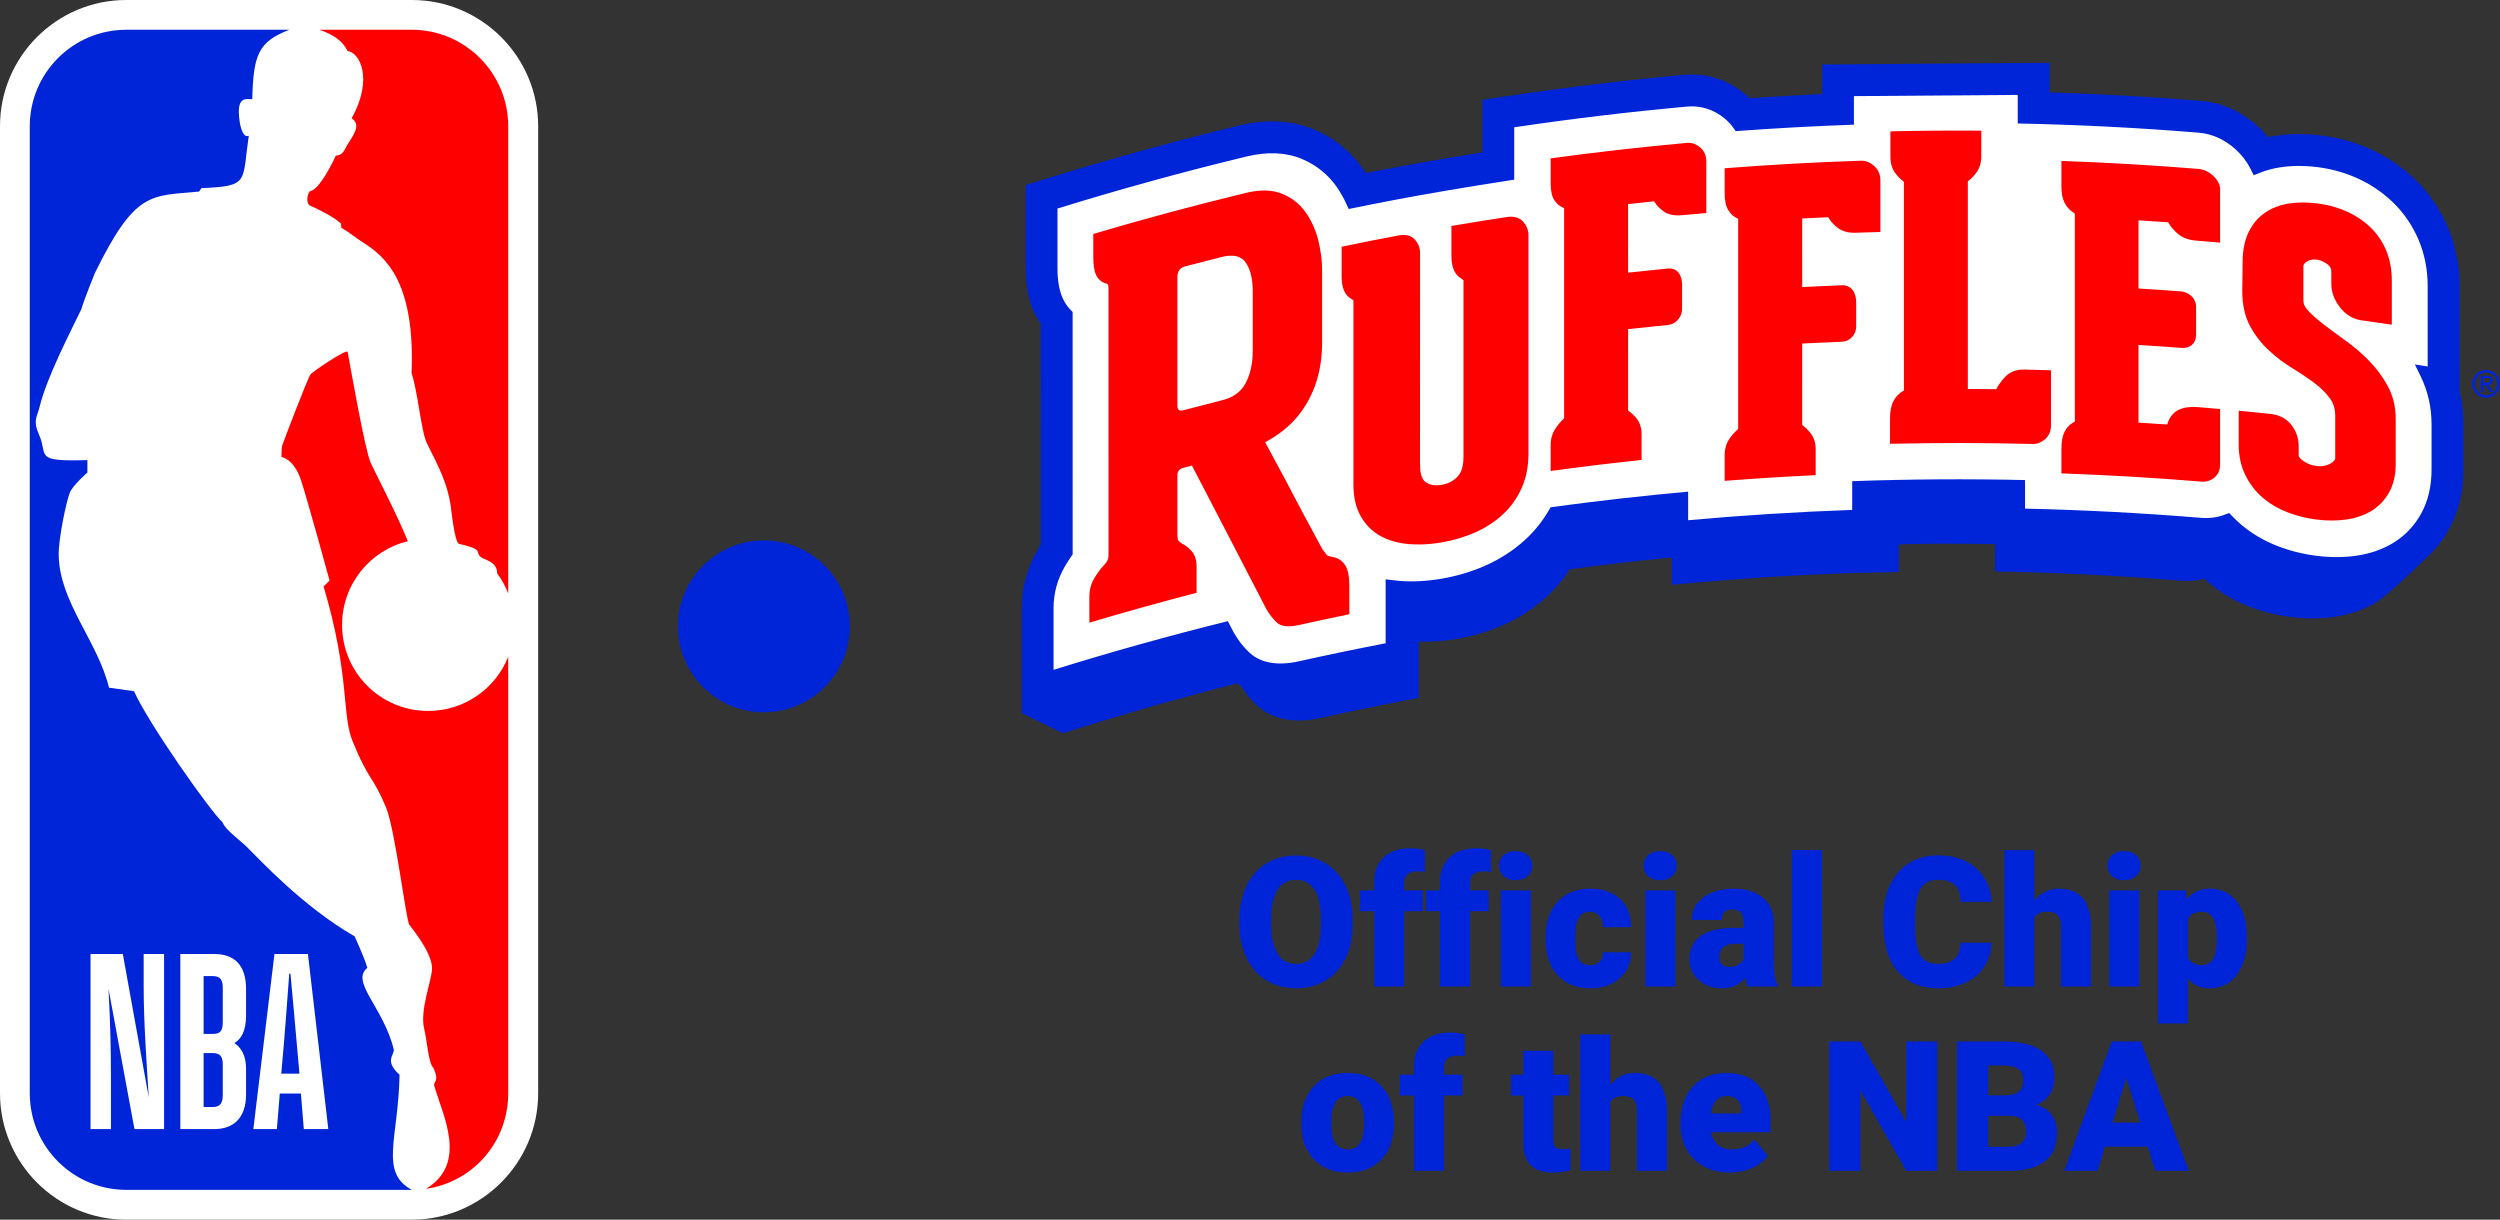
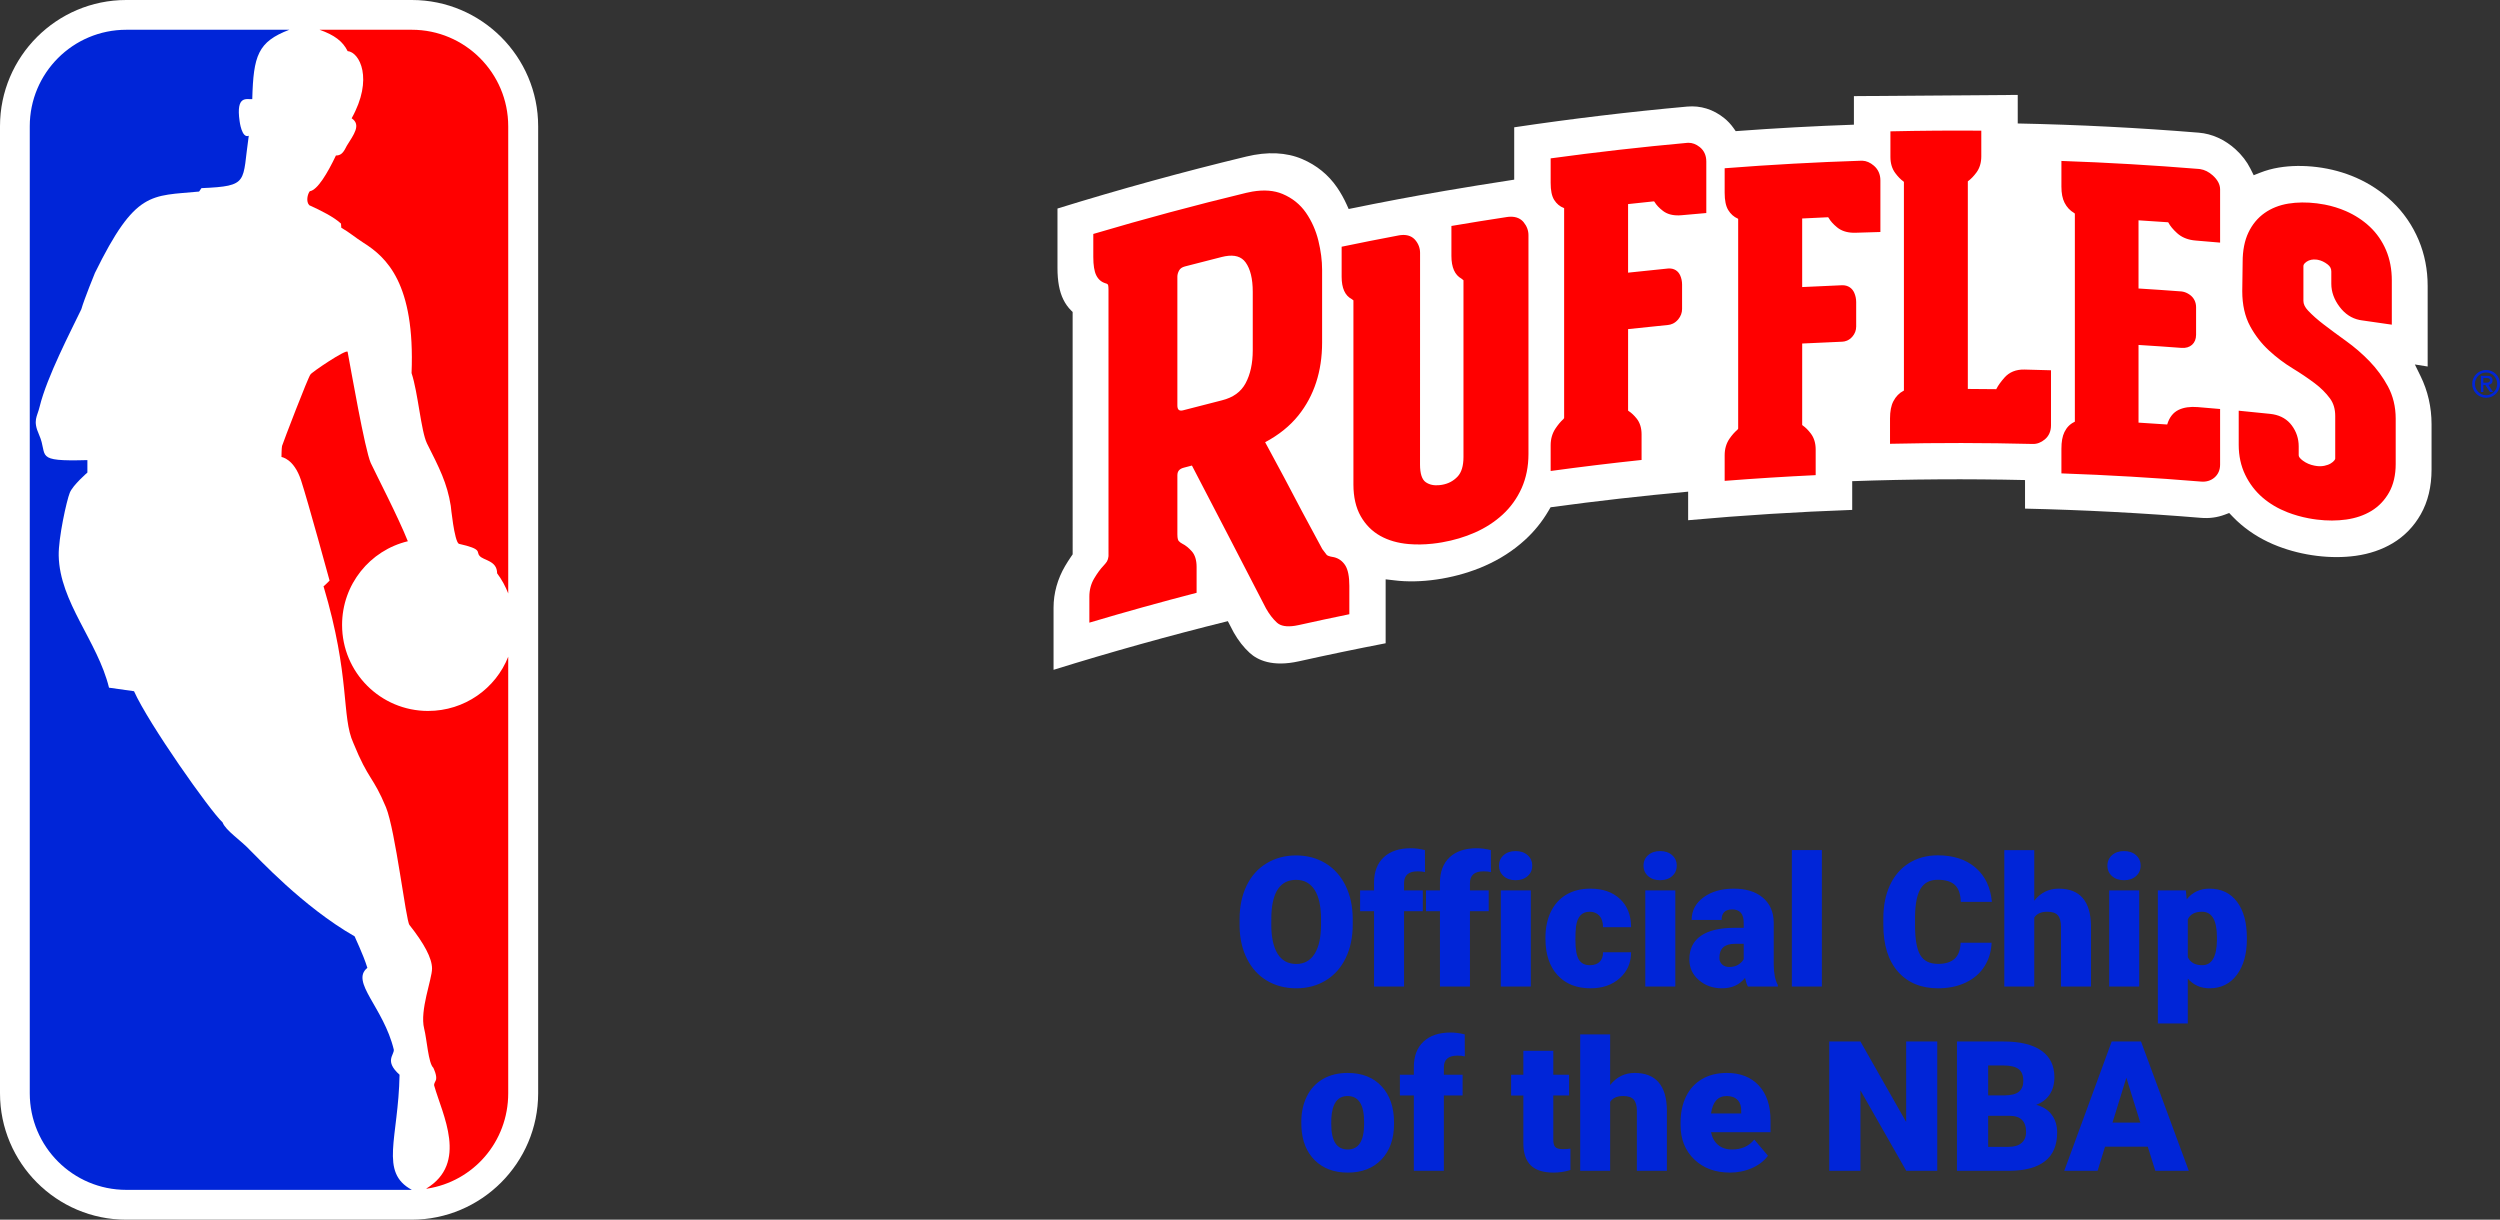
<svg xmlns="http://www.w3.org/2000/svg" id="Layer_2" data-name="Layer 2" width="1991" height="971.362" viewBox="0 0 1991 971.362">
  <rect x="0" y="0" width="1991" height="971.362" fill="#333333" stroke="none" />
  <g id="Layer_2-2" data-name="Layer 2">
    <g>
      <g>
-         <circle cx="608.372" cy="498.821" r="68.444" fill="#0025d8" stroke-width="0" />
        <path d="M1077.313,736.291c0,10.045-1.86,18.937-5.588,26.67-3.728,7.733-9.017,13.689-15.883,17.861-6.858,4.172-14.675,6.261-23.449,6.261-8.767,0-16.549-2.02-23.338-6.046-6.789-4.033-12.085-9.802-15.883-17.299-3.797-7.497-5.789-16.105-5.977-25.816v-5.803c0-10.086,1.853-18.992,5.553-26.698,3.7-7.712,9.003-13.668,15.917-17.861,6.907-4.2,14.772-6.296,23.588-6.296,8.726,0,16.507,2.076,23.345,6.22,6.838,4.151,12.155,10.059,15.952,17.722,3.79,7.664,5.713,16.445,5.762,26.351v4.734ZM1052.059,731.981c0-10.232-1.708-18.007-5.123-23.31-3.422-5.303-8.316-7.955-14.682-7.955-12.446,0-19.027,9.337-19.735,28.01l-.069,7.566c0,10.093,1.673,17.854,5.019,23.276,3.353,5.421,8.323,8.136,14.925,8.136,6.275,0,11.107-2.666,14.501-7.997,3.401-5.324,5.116-12.988,5.165-22.984v-4.741ZM1094.292,785.668v-59.983h-11.107v-16.556h11.107v-6.081c0-8.726,2.568-15.487,7.712-20.298,5.137-4.811,12.356-7.219,21.644-7.219,3.394,0,7.122.5,11.176,1.486l.069,17.542c-1.465-.423-3.415-.632-5.873-.632-7.212,0-10.822,3.11-10.822,9.337v5.866h14.925v16.556h-14.925v59.983h-23.907ZM1146.772,785.668v-59.983h-11.107v-16.556h11.107v-6.081c0-8.726,2.568-15.487,7.712-20.298,5.137-4.811,12.356-7.219,21.644-7.219,3.394,0,7.122.5,11.176,1.486l.069,17.542c-1.465-.423-3.415-.632-5.873-.632-7.212,0-10.822,3.11-10.822,9.337v5.866h14.925v16.556h-14.925v59.983h-23.907ZM1193.809,689.393c0-3.394,1.229-6.171,3.679-8.344,2.45-2.166,5.637-3.256,9.552-3.256s7.094,1.09,9.552,3.256c2.45,2.173,3.679,4.949,3.679,8.344,0,3.401-1.229,6.185-3.679,8.351-2.457,2.166-5.637,3.256-9.552,3.256s-7.101-1.09-9.552-3.256-3.679-4.949-3.679-8.351ZM1219.132,785.668h-23.907v-76.539h23.907v76.539ZM1266.176,768.688c3.346,0,5.942-.902,7.782-2.721,1.84-1.812,2.735-4.352,2.686-7.601h22.352c0,8.393-3.006,15.279-9.017,20.652-6.012,5.38-13.758,8.066-23.241,8.066-11.128,0-19.902-3.492-26.309-10.468-6.414-6.983-9.621-16.646-9.621-29.002v-.993c0-7.733,1.423-14.557,4.276-20.478,2.853-5.914,6.969-10.468,12.349-13.647,5.373-3.186,11.738-4.776,19.097-4.776,9.947,0,17.847,2.756,23.692,8.275,5.852,5.519,8.774,12.995,8.774,22.422h-22.352c0-3.964-.965-7.004-2.902-9.121-1.93-2.124-4.526-3.186-7.782-3.186-6.178,0-9.781,3.936-10.822,11.815-.326,2.499-.493,5.942-.493,10.329,0,7.684.916,13.009,2.756,15.98,1.84,2.971,4.762,4.457,8.774,4.457ZM1308.895,689.393c0-3.394,1.229-6.171,3.679-8.344,2.45-2.166,5.637-3.256,9.552-3.256s7.094,1.09,9.552,3.256c2.45,2.173,3.679,4.949,3.679,8.344,0,3.401-1.229,6.185-3.679,8.351-2.457,2.166-5.637,3.256-9.552,3.256s-7.101-1.09-9.552-3.256c-2.45-2.166-3.679-4.949-3.679-8.351ZM1334.218,785.668h-23.907v-76.539h23.907v76.539ZM1392.015,785.668c-.854-1.555-1.604-3.846-2.263-6.858-4.387,5.512-10.517,8.275-18.396,8.275-7.212,0-13.342-2.18-18.389-6.546-5.047-4.359-7.566-9.843-7.566-16.445,0-8.295,3.061-14.571,9.191-18.812,6.13-4.248,15.043-6.372,26.739-6.372h7.358v-4.047c0-7.06-3.04-10.593-9.128-10.593-5.657,0-8.49,2.798-8.49,8.386h-23.838c0-7.393,3.152-13.397,9.448-18.014,6.296-4.616,14.321-6.921,24.088-6.921,9.76,0,17.465,2.381,23.13,7.143,5.657,4.762,8.559,11.294,8.698,19.589v33.882c.097,7.032,1.18,12.405,3.256,16.133v1.201h-23.838ZM1377.09,770.104c2.971,0,5.435-.632,7.386-1.909,1.958-1.27,3.367-2.707,4.214-4.318v-12.231h-6.935c-8.302,0-12.446,3.721-12.446,11.176,0,2.166.729,3.922,2.194,5.269,1.458,1.34,3.325,2.013,5.588,2.013ZM1450.936,785.668h-23.907v-108.651h23.907v108.651ZM1586.119,750.793c-.333,7.171-2.263,13.502-5.803,18.992-3.533,5.498-8.497,9.753-14.89,12.773-6.393,3.013-13.689,4.526-21.894,4.526-13.529,0-24.192-4.408-31.973-13.231-7.775-8.816-11.669-21.262-11.669-37.346v-5.095c0-10.086,1.756-18.916,5.269-26.49,3.513-7.566,8.573-13.411,15.175-17.542,6.602-4.123,14.244-6.192,22.921-6.192,12.495,0,22.54,3.29,30.127,9.871,7.594,6.581,11.912,15.647,12.946,27.198h-24.754c-.187-6.268-1.77-10.774-4.741-13.509-2.971-2.735-7.497-4.103-13.578-4.103-6.178,0-10.711,2.312-13.585,6.928-2.874,4.623-4.387,12.002-4.526,22.144v7.282c0,10.989,1.381,18.84,4.137,23.56,2.756,4.713,7.511,7.074,14.251,7.074,5.706,0,10.072-1.347,13.085-4.033,3.02-2.686,4.623-6.956,4.811-12.807h24.692ZM1620.071,717.341c5.088-6.414,11.6-9.621,19.52-9.621,8.441,0,14.807,2.499,19.097,7.497,4.29,4.998,6.484,12.377,6.581,22.137v48.314h-23.907v-47.745c0-4.054-.826-7.039-2.478-8.948-1.652-1.909-4.457-2.867-8.42-2.867-4.901,0-8.365,1.555-10.392,4.672v54.888h-23.838v-108.651h23.838v40.324ZM1678.346,689.393c0-3.394,1.229-6.171,3.679-8.344,2.45-2.166,5.637-3.256,9.552-3.256s7.094,1.09,9.552,3.256c2.45,2.173,3.679,4.949,3.679,8.344,0,3.401-1.229,6.185-3.679,8.351-2.457,2.166-5.637,3.256-9.552,3.256s-7.101-1.09-9.552-3.256-3.679-4.949-3.679-8.351ZM1703.67,785.668h-23.907v-76.539h23.907v76.539ZM1789.407,747.967c0,11.884-2.679,21.373-8.032,28.468-5.352,7.101-12.578,10.649-21.679,10.649-7.025,0-12.8-2.568-17.333-7.712v35.722h-23.838v-105.965h22.283l.708,7.074c4.575-5.657,10.586-8.483,18.041-8.483,9.427,0,16.764,3.478,21.998,10.433,5.234,6.956,7.851,16.514,7.851,28.683v1.131ZM1765.569,746.482c0-13.585-3.964-20.374-11.884-20.374-5.657,0-9.434,2.027-11.322,6.081v30.134c2.076,4.248,5.9,6.366,11.461,6.366,7.594,0,11.509-6.553,11.745-19.659v-2.548ZM1036.364,893.458c0-7.636,1.486-14.439,4.457-20.402,2.971-5.97,7.24-10.551,12.8-13.758,5.567-3.207,12.099-4.811,19.596-4.811,11.461,0,20.485,3.547,27.093,10.642,6.602,7.101,9.899,16.757,9.899,28.968v.847c0,11.933-3.311,21.401-9.941,28.405-6.622,6.997-15.591,10.503-26.913,10.503-10.892,0-19.638-3.27-26.24-9.802-6.602-6.525-10.163-15.383-10.683-26.559l-.069-4.033ZM1060.202,894.944c0,7.074,1.104,12.266,3.325,15.563,2.214,3.304,5.491,4.949,9.829,4.949,8.49,0,12.828-6.525,13.016-19.589v-2.409c0-13.724-4.387-20.582-13.155-20.582-7.969,0-12.287,5.921-12.946,17.757l-.069,4.311ZM1125.981,932.436v-59.983h-11.107v-16.556h11.107v-6.081c0-8.726,2.568-15.487,7.712-20.298,5.137-4.811,12.356-7.219,21.644-7.219,3.394,0,7.122.5,11.176,1.486l.069,17.542c-1.465-.423-3.415-.632-5.873-.632-7.212,0-10.822,3.11-10.822,9.337v5.866h14.925v16.556h-14.925v59.983h-23.907ZM1237.042,836.87v19.027h12.585v16.556h-12.585v35.014c0,2.874.514,4.88,1.555,6.012,1.034,1.131,3.089,1.701,6.15,1.701,2.36,0,4.339-.146,5.942-.423v17.042c-4.29,1.368-8.767,2.055-13.439,2.055-8.205,0-14.265-1.937-18.18-5.803-3.915-3.867-5.873-9.732-5.873-17.611v-37.985h-9.76v-16.556h9.76v-19.027h23.845ZM1282.315,864.109c5.088-6.414,11.6-9.621,19.52-9.621,8.441,0,14.807,2.499,19.097,7.497,4.29,4.998,6.484,12.377,6.581,22.137v48.314h-23.907v-47.745c0-4.054-.826-7.039-2.478-8.948-1.652-1.909-4.457-2.867-8.42-2.867-4.901,0-8.365,1.555-10.392,4.672v54.888h-23.838v-108.651h23.838v40.324ZM1377.798,933.852c-11.738,0-21.242-3.506-28.503-10.503-7.261-7.004-10.892-16.119-10.892-27.343v-1.978c0-7.83,1.444-14.737,4.346-20.728,2.902-5.984,7.136-10.621,12.696-13.897,5.567-3.276,12.169-4.915,19.812-4.915,10.746,0,19.235,3.332,25.462,10.01,6.227,6.671,9.337,15.973,9.337,27.899v9.267h-47.391c.847,4.297,2.707,7.664,5.588,10.121,2.874,2.45,6.602,3.672,11.176,3.672,7.546,0,13.439-2.638,17.681-7.92l10.892,12.877c-2.964,4.103-7.178,7.365-12.62,9.795-5.449,2.43-11.308,3.644-17.583,3.644ZM1375.112,872.876c-6.976,0-11.128,4.623-12.446,13.863h24.046v-1.84c.097-3.818-.868-6.775-2.895-8.871-2.034-2.103-4.929-3.152-8.705-3.152ZM1542.83,932.436h-24.685l-36.499-64.086v64.086h-24.83v-102.994h24.83l36.423,64.093v-64.093h24.761v102.994ZM1558.533,932.436v-102.994h36.992c13.252,0,23.331,2.43,30.238,7.289,6.914,4.859,10.364,11.905,10.364,21.151,0,5.331-1.222,9.878-3.679,13.647-2.45,3.776-6.06,6.56-10.822,8.351,5.38,1.416,9.503,4.054,12.384,7.92,2.874,3.867,4.311,8.587,4.311,14.147,0,10.093-3.193,17.674-9.586,22.741-6.386,5.074-15.855,7.65-28.398,7.747h-41.803ZM1583.363,872.383h12.939c5.421-.049,9.295-1.041,11.6-2.985,2.312-1.937,3.471-4.797,3.471-8.58,0-4.352-1.25-7.483-3.749-9.399-2.499-1.916-6.532-2.874-12.099-2.874h-12.162v23.838ZM1583.363,888.648v24.692h16.264c4.484,0,7.927-1.027,10.329-3.082,2.402-2.048,3.61-4.936,3.61-8.663,0-8.58-4.269-12.898-12.807-12.946h-17.396ZM1710.472,913.194h-34.021l-5.942,19.242h-26.531l37.777-102.994h23.345l38.054,102.994h-26.67l-6.012-19.242ZM1682.393,894.028h22.137l-11.107-35.722-11.03,35.722Z" fill="#0025d8" stroke-width="0" />
        <g>
          <g>
-             <path d="M1958.748,311.238l.002-19.346c.002-21.4.002-42.8,0-64.201.008-16.269-3.051-31.825-9.093-46.221-6.364-15.119-15.529-28.4-27.252-39.499-10.454-9.852-22.43-17.781-35.637-23.606-12.05-5.304-24.975-8.831-38.434-10.49-5.881-.721-11.726-1.085-17.39-1.085-6.922,0-13.716.543-20.195,1.615-1.559.257-3.109.55-4.651.879-2.618-3.244-5.522-6.313-8.701-9.193-12.801-11.578-28.075-18.389-44.186-19.71-39.998-3.271-80.564-5.544-120.921-6.781v-23.571l-25.556.189-130.466.964-25.181.186v23.555c-19.211.866-38.477,1.964-57.61,3.284-1.432-1.389-2.929-2.714-4.489-3.972-12.145-9.753-26.506-14.89-41.574-14.89-1.988,0-4.007.092-6.004.272-46.288,4.196-93.131,9.807-139.233,16.676l-21.633,3.224.003,21.872c.001,6.659.001,13.318.002,19.977-33.954,5.423-58.578,9.897-71.331,12.299-7.095,1.337-14.293,2.726-21.535,4.158-.621-.97-1.256-1.931-1.905-2.88-9.718-14.156-22.752-24.776-38.77-31.607-10.364-4.417-21.736-6.655-33.806-6.655-8.524-0-17.496,1.128-26.665,3.354-50.757,12.26-101.86,26.327-151.862,41.802l-17.868,5.53v65.977c-.006,14.649,2.4,26.616,7.354,36.573,1.375,2.785,2.952,5.433,4.721,7.927.005,39.765.006,79.53.008,119.294l.003,56.651c-.854,1.348-1.678,2.697-2.465,4.035-8.341,14.169-12.75,30.105-12.75,46.085v83.994l.008-.003,32.747,16.036,19.193-5.966c39.472-12.273,79.662-23.612,119.653-33.77.862.559,1.772,1.107,2.717,1.646,3.833,6.129,8.234,11.494,13.124,15.964,8.538,7.822,24.29,15.9,50.844,9.96,21.794-4.862,43.952-9.469,65.857-13.696l11.995-2.314v-44.824c9.864.37,20.194-.366,30.788-2.205,12.739-2.219,24.904-5.852,36.156-10.795,12.976-5.701,24.641-13.235,34.659-22.384,7.18-6.546,13.428-13.972,18.674-22.222,26.945-3.597,54.199-6.744,81.296-9.388v21.768l16.13-1.458c41.31-3.734,83.221-6.37,124.569-7.836l40.088-.85v-21.908c8.281-.647,42.635-.868,76.663-.323v21.78l14.464.327c44.538,1.009,89.532,3.369,133.74,7.02,6.359.523,12.586.014,18.582-1.506,1.087,1.016,2.199,2.009,3.329,2.974,9.541,8.136,20.583,14.635,32.808,19.315,10.507,4.029,21.67,6.787,33.172,8.196,11.556,1.418,22.813,1.394,33.465-.078,12.5-1.736,23.874-5.629,33.806-11.572,9.054-5.418,31.535-27.167,39.796-35.282,7.092-6.345,13.109-13.836,17.964-22.411,7.889-13.917,11.891-30.122,11.889-48.152-.002-12.038-.002-24.078,0-36.116-.004-9.113-1.044-17.997-3.104-26.592Z" fill="#0025d8" stroke-width="0" />
            <path d="M1476.455,76.549v22.747c-31.37,1.094-62.756,2.807-94.139,5.145-.577-.815-1.151-1.634-1.728-2.446-2.117-3-4.652-5.695-7.527-8.014-8.592-6.899-18.747-10.061-29.364-9.099-45.968,4.167-91.915,9.668-137.782,16.503.002,13.898.002,27.794,0,41.69-41.898,6.417-73.428,12.021-92.001,15.52-13.293,2.504-26.571,5.124-39.843,7.852-.492-1.096-.985-2.189-1.469-3.286-2.188-4.904-4.814-9.58-7.769-13.902-6.898-10.048-16.259-17.674-27.779-22.588-12.594-5.367-27.569-6.101-44.534-1.984-50.348,12.162-100.489,25.954-150.345,41.384v47.273c-.004,10.651,1.533,18.929,4.713,25.303,1.618,3.288,3.704,6.184,6.147,8.615.404.4.81.801,1.214,1.201.009,64.338.009,128.675.013,193.012-.479.69-.955,1.381-1.428,2.074-1.553,2.273-3.095,4.681-4.544,7.143-6.052,10.28-9.244,21.768-9.244,33.217v49.539c46.04-14.315,92.323-27.237,138.797-38.761,1.555,2.989,3.11,5.976,4.665,8.967,3.65,6.434,7.922,11.907,12.736,16.308,6.24,5.716,18.071,11.426,39.213,6.7,22.984-5.127,46.011-9.915,69.067-14.363v-50.913c2.631.296,5.27.598,7.905.904.907.111,1.831.213,2.745.293,10.814.908,22.321.308,34.211-1.756,11.965-2.084,23.438-5.481,34.124-10.178,11.946-5.247,22.68-12.154,31.932-20.604,7.393-6.74,13.695-14.519,18.725-23.127.57-.975,1.14-1.951,1.713-2.925,36.485-4.987,73.015-9.129,109.556-12.433v22.745c43.554-3.936,87.12-6.675,130.659-8.218v-22.878c45.934-1.627,91.833-1.923,137.639-.889v22.747c46.88,1.06,93.664,3.514,140.287,7.364,6.503.533,12.822-.315,18.757-2.543,1.181-.444,2.365-.887,3.544-1.327.952.985,1.898,1.972,2.842,2.957,2.06,2.153,4.224,4.19,6.436,6.079,8.611,7.343,18.589,13.209,29.705,17.464,9.797,3.756,20.198,6.319,30.928,7.635,10.715,1.315,21.112,1.298,30.874-.051,10.943-1.52,20.844-4.879,29.433-10.018,9.324-5.579,16.84-13.295,22.349-23.026,5.7-10.055,8.598-22.041,8.596-35.649-.002-12.041-.002-24.083,0-36.125-.006-13.545-2.948-26.452-8.766-38.331-1.51-3.079-3.021-6.156-4.523-9.232,3.397.533,6.792,1.076,10.188,1.627.002-21.398.002-42.797,0-64.195.006-12.905-2.399-25.168-7.116-36.406-4.965-11.797-12.127-22.209-21.302-30.895-8.246-7.771-17.801-14.127-28.433-18.817-9.753-4.294-20.293-7.166-31.299-8.522-10.721-1.314-20.937-1.176-30.34.38-5.207.857-10.252,2.246-15.025,4.131-1.672.655-3.348,1.319-5.024,1.978-.873-1.745-1.745-3.49-2.613-5.233-2.825-5.642-6.816-10.845-11.864-15.418-8.592-7.771-18.699-12.362-29.226-13.225-47.927-3.919-96.021-6.364-144.218-7.333v-22.747l-130.467.964Z" fill="#fff" stroke-width="0" />
            <path d="M1062.428,443.765c-4.268-.637-5.521-1.467-5.877-1.913-.784-.92-1.976-2.49-3.468-4.562-11.475-21.144-21.708-40.312-30.41-57.041-3.792-7.066-7.594-14.124-11.397-21.172-1.287-2.403-2.527-4.668-3.723-6.887,10.827-5.767,19.682-12.857,26.479-21.331,12.526-15.642,18.889-35.115,18.893-57.987v-58.028c.002-7.288-1.004-15.098-2.974-23.195-1.994-8.113-5.315-15.597-9.87-22.206-4.606-6.668-10.883-11.714-18.688-14.989-6.685-2.804-14.723-3.444-23.967-1.888-1.604.269-3.225.606-4.905,1.012-40.759,9.842-81.375,20.757-121.819,32.742v18.383c.007,6.505.784,11.371,2.333,14.504,1.577,3.218,4,5.354,7.257,6.375,1,.222,1.661.553,2.002,1.019.151.214.505,1.024.507,4.018.006,70.768.006,141.536.013,212.305-.333,2.454-.903,3.708-1.313,4.339-.691,1.024-1.607,2.153-2.724,3.331-2.473,2.587-4.952,5.998-7.41,10.134-2.516,4.246-3.812,9.142-3.803,14.504v20.649c28.383-8.451,56.857-16.377,85.407-23.777v-20.649c-.002-5.351-1.29-9.536-3.821-12.38-2.475-2.768-4.98-4.783-7.447-5.998-1.104-.546-2.093-1.266-2.924-2.167-.499-.541-1.134-1.921-1.117-5.355v-47.003c-.006-3.277,1.601-5.169,5.153-6.103,2.145-.566,4.292-1.129,6.438-1.69,19.634,37.686,39.301,75.617,59.002,113.804,2.575,4.546,5.473,8.348,8.706,11.306,2.914,2.698,7.712,3.519,14.289,2.513,1.004-.153,2.102-.359,3.205-.609,13.373-2.985,26.759-5.851,40.159-8.604-.002-7.525-.002-15.049,0-22.575-.002-7.461-1.095-12.949-3.246-16.327-2.184-3.396-5.168-5.576-8.941-6.501ZM997.693,279.065c-.002,10.298-1.92,19.103-5.698,26.149-3.729,6.935-9.911,11.377-18.885,13.616-10.254,2.566-20.505,5.203-30.746,7.902-.209.053-.421.105-.622.143-2.806.545-4.097-.731-4.08-4.087v-102.457c0-1.61.445-3.228,1.396-4.963.833-1.537,2.367-2.584,4.661-3.19,9.792-2.579,19.589-5.093,29.392-7.545.916-.227,1.775-.402,2.622-.565,7.57-1.354,12.917.278,16.263,4.892,3.784,5.221,5.702,13.104,5.698,23.409v46.696ZM1907.935,333.347v36.124c.004,8.864-1.788,16.531-5.317,22.787-3.51,6.193-8.23,11.124-14.097,14.671-5.741,3.482-12.462,5.76-19.956,6.827-7.315,1.034-15.146,1.062-23.33.048-2.261-.272-4.49-.629-6.7-1.045-5.797-1.098-11.36-2.686-16.673-4.734-7.55-2.925-14.267-6.871-19.926-11.757-5.792-4.991-10.449-11.084-13.864-18.153-3.427-7.083-5.164-15.109-5.164-23.837v-27.199c8.388.799,16.772,1.646,25.155,2.539.738.081,1.49.176,2.198.31,6.348,1.135,11.371,4.115,14.907,8.879,3.659,4.915,5.524,10.532,5.514,16.7v7.118c-.017,1.176,1.167,2.651,3.356,4.267,2.687,1.974,5.732,3.283,9.244,3.953.635.122,1.288.219,1.953.306,2.064.26,4.082.174,5.978-.217,1.938-.401,3.613-1.027,5.004-1.867,1.285-.779,2.295-1.643,2.961-2.553.436-.598.587-1.045.587-1.26v-33.926c.009-5.586-1.365-10.173-4.17-14.01-3.227-4.386-7.348-8.503-12.306-12.211-5.356-4-11.153-7.922-17.293-11.655-6.717-4.082-13.062-8.862-18.9-14.246-6.056-5.556-11.149-12.126-15.131-19.499-4.132-7.646-6.24-17.009-6.237-27.833.104-7.765.208-15.53.311-23.294-.009-9.114,1.551-16.997,4.592-23.387,3.062-6.46,7.399-11.689,12.887-15.558,5.382-3.789,11.775-6.327,18.965-7.491,6.924-1.125,14.6-1.199,22.753-.198,2.123.264,4.209.59,6.268.996,5.907,1.153,11.505,2.905,16.74,5.175,7.199,3.142,13.608,7.33,19.01,12.393,5.585,5.233,9.952,11.553,13.021,18.785,3.015,7.147,4.566,15.223,4.559,23.962v35.306c-8.019-1.197-16.041-2.348-24.072-3.463-.596-.077-1.179-.196-1.748-.301-6.172-1.287-11.464-4.76-15.704-10.363-4.418-5.812-6.656-12.004-6.661-18.426v-9.737c.011-2.385-.9-4.119-2.969-5.717-2.484-1.904-5.02-3.111-7.667-3.623-.354-.071-.713-.136-1.095-.172-3.093-.37-5.663.157-7.873,1.609-2.615,1.726-2.603,3.136-2.613,3.604v27.642c.006,2.552,1.199,5.069,3.659,7.697,3.369,3.598,7.637,7.384,12.712,11.245,5.313,4.057,11.222,8.433,17.572,12.988,6.721,4.834,12.993,10.249,18.665,16.104,5.812,6.018,10.749,12.763,14.66,19.988,4.138,7.665,6.229,16.334,6.235,25.713ZM1358.901,128.485v41.173c-6.542.55-13.086,1.128-19.63,1.735-.765.076-1.516.119-2.252.133-5.127.122-9.369-1.062-12.613-3.557-3.058-2.346-5.274-4.68-6.734-7.16-.069-.112-.22-.283-.378-.441-.043.004-.095-.002-.158.003-.182-.003-.393.016-.631.046-6.637.678-13.271,1.384-19.902,2.115.002,18.202.002,36.407.004,54.612,10.528-1.165,21.06-2.258,31.595-3.282.315-.031.583-.051.886-.056,4.119-.115,7.362,1.86,9.004,5.507,1.009,2.244,1.51,4.713,1.519,7.311v19.476c-.002,2.951-1.048,5.778-3.02,8.176-2.769,3.367-5.935,4.306-8.073,4.521-10.637,1.033-21.267,2.136-31.897,3.311-.006,21.397-.006,42.796-.013,64.194-.004.304,0,.555.023.736.153.136.326.259.501.375,2.115,1.35,4.253,3.354,6.356,5.992,2.557,3.24,3.861,7.434,3.868,12.464v20.44c-24.148,2.558-48.29,5.489-72.41,8.785-.002-6.812-.002-13.626,0-20.44-.009-5.057,1.287-9.551,3.859-13.401,2.028-3.028,4.032-5.455,6.19-7.389.136-.184.399-.505.661-.856.018-.206.026-.479.028-.845v-165.989c.002-.308-.045-.398-.035-.411l-.015-.003s-.043-.034-.225-.123c-3.14-1.182-5.723-3.357-7.654-6.427-1.888-3.031-2.825-7.48-2.81-13.581-.002-6.5-.002-12.998,0-19.498,36.217-4.948,72.475-9.067,108.75-12.357.287-.02.564-.047.857-.049,3.132-.06,6.216,1.076,9.155,3.422,3.382,2.709,5.196,6.636,5.192,11.339ZM1497.547,143.588v41.172c-6.542.17-13.086.369-19.625.592-.765.026-1.512.031-2.246.001-5.132-.176-9.365-1.619-12.615-4.293-3.078-2.517-5.272-4.984-6.738-7.552-.082-.121-.208-.29-.374-.462-.049-.01-.105-.003-.164-.006-.181-.012-.358-.012-.63.008-6.633.291-13.268.609-19.904.955.004,18.205.004,36.407.004,54.612,10.535-.549,21.066-1.028,31.599-1.439.294-.008.592-.016.886-.004,4.116.132,7.356,2.283,9.004,6.031,1.006,2.301,1.516,4.802,1.521,7.398v19.477c.006,2.947-1.03,5.714-3.018,7.999-2.796,3.212-5.937,3.97-8.075,4.053-10.632.412-21.267.896-31.904,1.45-.006,21.397-.006,42.798-.013,64.192-.007.309.015.546.023.735.162.144.322.26.503.405,2.112,1.462,4.272,3.606,6.356,6.364,2.562,3.386,3.87,7.652,3.87,12.69v20.44c-24.157,1.152-48.324,2.671-72.483,4.558v-20.44c0-5.057,1.313-9.48,3.87-13.173,2.009-2.912,4.056-5.206,6.197-7.031.127-.176.399-.476.661-.818.037-.208.015-.476.03-.84v-165.988c-.015-.318-.037-.416-.037-.416l-.009-.003s-.039-.045-.229-.137c-3.131-1.359-5.745-3.681-7.667-6.875-1.888-3.142-2.816-7.632-2.816-13.742v-19.499c36.282-2.834,72.566-4.838,108.826-6.013.288-.009.568-.017.853.002,3.138.116,6.223,1.445,9.153,3.957,3.406,2.907,5.186,6.948,5.192,11.641ZM1612.269,294.318c7.051.156,14.097.346,21.142.568v44.002c-.017,4.534-1.68,8.349-4.898,11.039-2.984,2.502-6.22,3.74-9.624,3.65-37.837-.955-75.741-.998-113.677-.136v-20.126c.004-5.801.864-10.302,2.687-13.791,1.955-3.759,4.68-6.554,8.114-8.333.089-.043.18-.084.27-.127-.004-55.274-.004-110.547-.008-165.819-.004-.163,0-.314-.011-.433-.125-.113-.237-.213-.369-.302-2.27-1.649-4.391-3.817-6.505-6.681-2.564-3.435-3.851-7.742-3.859-12.782v-20.443c24.139-.546,48.268-.723,72.377-.534v20.441c-.006,5.037-1.285,9.367-3.859,12.848-2.117,2.87-4.246,5.088-6.503,6.775-.114.076-.231.156-.345.231-.015.212-.024.484-.024.818v164.577c7.464.025,14.924.085,22.382.18.084.004.175.006.239,0,.011-.019.093-.138.255-.432,1.244-2.462,3.274-5.306,6.203-8.67,3.905-4.462,9.274-6.669,16.015-6.518ZM1768.089,150.791v42.43c-6.484-.577-12.972-1.127-19.461-1.652-.754-.057-1.505-.15-2.238-.256-5.047-.754-9.242-2.637-12.552-5.644-3.197-2.905-5.486-5.65-6.961-8.436-.026-.064-.056-.122-.102-.189,0,0-.039-.011-.067-.008-.086-.018-.22-.02-.363-.037-7.741-.55-15.481-1.064-23.222-1.535v54.296c11.306.693,22.61,1.466,33.895,2.319.279.025.538.053.808.089,2.097.301,4.184,1.191,6.203,2.631,3.19,2.301,4.939,5.806,4.936,9.86v21.989c.002,6.774-4.676,10.953-11.633,10.419-11.391-.862-22.798-1.646-34.208-2.341v61.857c7.619.46,15.235.955,22.841,1.489,1.665-5.645,4.745-9.566,9.121-11.665,4.047-1.934,9.136-2.681,15.112-2.197,5.965.484,11.931.991,17.892,1.523v44.315c0,4.24-1.564,7.792-4.551,10.325-2.829,2.409-6.483,3.502-10.52,3.168-37.014-3.056-74.123-5.233-111.303-6.53v-19.498c-.011-5.716.793-10.115,2.413-13.432,1.823-3.743,4.527-6.477,8.041-8.085.056-.054.112-.108.17-.161.091-.123.082-.164.082-.228v-164.913c-.002-.738.006-.743-.568-1.049-3.331-1.96-5.814-4.625-7.618-8.142-1.678-3.292-2.529-7.507-2.521-12.881v-20.441c36.554,1.276,73.037,3.401,109.424,6.376.365.038.745.079,1.119.129,3.512.552,6.855,2.217,9.974,5.016,3.875,3.489,5.857,7.232,5.857,11.089ZM1213.44,176.992c2.533,3.119,3.833,6.585,3.829,10.3v174.367c-.002,9.856-1.829,18.94-5.399,27.001-3.633,8.113-8.717,15.234-15.155,21.154-6.298,5.79-13.714,10.599-22.049,14.279-8.116,3.596-16.98,6.231-26.284,7.843-2.581.446-5.107.813-7.637,1.074-6.572.713-12.922.797-18.947.277-8.577-.743-16.131-2.92-22.529-6.505-6.524-3.64-11.755-8.914-15.598-15.681-3.859-6.781-5.794-15.265-5.805-25.184v-146.716c-.394-.363-.873-.717-1.397-1.044-5.281-2.724-7.98-8.699-7.985-17.722v-23.941c15.129-3.151,30.273-6.153,45.431-9.009.522-.1,1.032-.184,1.536-.237,6.237-.744,9.771,1.671,11.667,3.918,2.551,3.034,3.816,6.442,3.823,10.163-.011,56.219-.024,112.439-.037,168.662.009,7.256,1.551,11.986,4.616,14.074,2.95,2.012,6.527,2.766,10.943,2.309.62-.064,1.264-.15,1.92-.269,5.013-.862,9.091-3.011,12.44-6.554,3.108-3.294,4.689-8.525,4.687-15.571v-140.703c-.009-.039-.013-.08-.02-.101-.477-.471-.991-.881-1.574-1.267-5.298-2.904-8.002-8.977-8.015-18.017v-23.94c14.756-2.515,29.524-4.891,44.299-7.128.536-.089,1.041-.14,1.54-.181,6.261-.51,9.808,2.03,11.702,4.349Z" fill="red" stroke-width="0" />
          </g>
          <path d="M1968.845,305.724c0-1.529.291-2.968.872-4.314.582-1.347,1.372-2.519,2.371-3.52,1-.999,2.174-1.79,3.52-2.371,1.346-.582,2.784-.872,4.315-.872,1.529,0,2.968.29,4.315.872,1.346.581,2.519,1.372,3.518,2.371.999,1,1.79,2.172,2.371,3.52.582,1.346.873,2.784.873,4.314,0,1.531-.291,2.969-.873,4.315-.581,1.347-1.372,2.521-2.371,3.52-.999.999-2.172,1.79-3.518,2.371-1.347.582-2.786.872-4.315.872-1.531,0-2.969-.29-4.315-.872-1.346-.581-2.519-1.372-3.52-2.371-.999-.999-1.789-2.172-2.371-3.52-.581-1.346-.872-2.784-.872-4.315ZM1988.796,305.724c0-1.243-.235-2.417-.704-3.518-.469-1.102-1.102-2.061-1.897-2.877-.795-.816-1.735-1.463-2.815-1.942-1.081-.479-2.233-.72-3.457-.72s-2.378.24-3.459.72c-1.081.479-2.019,1.126-2.814,1.942-.796.816-1.429,1.775-1.898,2.877-.469,1.102-.703,2.275-.703,3.518,0,1.245.234,2.418.703,3.52.469,1.102,1.102,2.061,1.898,2.877.795.816,1.733,1.464,2.814,1.942,1.081.481,2.235.72,3.459.72s2.376-.239,3.457-.72c1.081-.478,2.02-1.126,2.815-1.942.795-.816,1.428-1.775,1.897-2.877.469-1.102.704-2.275.704-3.52ZM1975.73,312.181v-12.913h4.896c2.958,0,4.438,1.214,4.438,3.642,0,.612-.087,1.132-.261,1.56-.173.429-.413.785-.718,1.071-.307.286-.657.505-1.056.659-.398.152-.821.26-1.269.321l3.703,5.661h-2.448l-3.703-5.6h-1.56v5.6h-2.02ZM1977.75,301.103v3.642h2.294c.999,0,1.749-.148,2.249-.444.5-.295.75-.79.75-1.484,0-.591-.22-1.025-.657-1.301-.439-.275-1.006-.413-1.698-.413h-2.938Z" fill="#0025d8" stroke-width="0" />
        </g>
      </g>
      <g>
        <path d="M327.986,0H100.544C45.063,0,0,45.13,0,100.538v770.142c0,55.497,45.063,100.682,100.544,100.682h227.282c55.47,0,100.765-45.185,100.765-100.682V100.538c0-55.409-45.157-100.538-100.605-100.538" fill="#fff" stroke-width="0" />
        <path d="M404.751,100.538v372.079c-2.167-5.558-5.004-10.9-8.85-16.042,0-10.318-11.072-10.141-14.047-13.992-2.804-3.286,2.737-5.175-16.441-9.503-3.63-2.034-6.417-30.178-6.417-30.178-2.821-18.087-9.271-30.55-18.93-49.701-4.804-9.825-7.104-40.475-12.302-56.068,2.881-71.512-19.966-92.265-38.519-103.935-6.988-4.505-10.501-7.797-17.439-11.836l-.238-3.286c-5.397-5.115-16.297-10.612-25.241-14.624-2.776-2.837-1.435-8.877.41-11.155,6.084-.859,14.147-14.463,20.819-28.5,5.198.338,6.988-4.777,8.622-7.664,5.586-8.994,11.659-16.74,3.874-21.922,17.578-31.414,6.295-52.682-3.197-53.497-3.89-7.863-10.545-12.817-22.354-17.007h73.485c42.275,0,76.765,34.429,76.765,76.832ZM340.966,566.203c-37.947,0-68.53-30.672-68.53-68.498,0-32.318,22.215-59.421,52.366-66.658-7.902-19.766-24.576-51.807-29.53-62.324-4.688-10.435-15.987-75.596-18.42-88.486-.554-2.815-29.563,16.835-29.619,18.049-1.696,1.646-21.767,54.057-22.609,56.888-.405,1.79-.455,8.789-.455,8.789,0,0,9.87,1.219,15.549,18.436,5.619,17.195,22.759,79.968,22.759,79.968,0,0-4.638,4.799-4.838,4.505,21.645,72.465,14.081,103.652,23.795,124.898,12.208,29.951,15.499,26.028,25.973,51.197,7.514,18.336,15.893,90.486,18.691,93.683,11.687,14.812,17.976,26.394,17.976,34.75,0,8.406-9.897,33.254-6.29,47.728,2.189,8.511,3.331,27.602,7.298,31.226,0,0,3.635,7.165,1.851,10.346-.515,1.103-1.551,2.765-1.086,4.073,6.445,22.759,27.247,61.56-6.445,81.88h.721c36.772-5.691,64.624-37.238,64.624-75.973v-347.652c-9.969,25.297-34.789,43.173-63.782,43.173Z" fill="red" stroke-width="0" />
        <path d="M318.208,855.923c-12.352-11.022-4.101-15.682-4.594-20.032-8.146-33.642-34.867-53.99-21.046-65.095-3.408-11.11-10.351-25.058-10.097-25.036-41.644-23.911-77.103-62.757-83.127-68.453-7.304-7.935-19.744-15.909-22.082-22.354-10.008-9.193-59.094-78.821-70.526-104.462l-19.922-2.815c-9.06-37.022-39.316-68.048-40.064-105.165-.283-14.031,6.356-44.093,8.833-50.089,2.422-6.079,14.014-16.065,14.014-16.065v-9.93c-43.456,1.236-30.96-3.203-38.452-20.099-5.259-11.698-1.491-14.269.405-22.382,5.83-23.95,25.202-60.884,33.215-77.669,2.449-8.467,10.828-28.887,10.828-28.887,32.389-65.954,44.481-61.105,82.949-64.824l1.895-2.726c38.546-1.668,32.235-4.577,37.676-41.71-5.619,2.411-7.287-11.626-7.287-11.626-3.07-21.135,5.841-17.129,10.074-17.55.903-34.745,4.466-45.678,29.525-55.253H100.59c-42.481,0-76.887,34.434-76.887,76.882v770.097c0,42.497,34.407,76.926,76.887,76.926h227.398c-26.034-14.064-10.668-40.846-9.781-91.683Z" fill="#0025d8" stroke-width="0" />
-         <path d="M143.605,899.207v-139.43h27.047c15.646,0,25.317,8.402,25.317,27.931v20.7c0,12.68-3.864,19.133-9.285,22.258,5.422,3.715,9.285,9.964,9.285,20.505v20.314c0,19.133-10.248,27.721-25.317,27.721h-27.047ZM162.152,838.669v42.963h7.147c6.379,0,8.118-3.325,8.118-9.96v-23.63c0-6.84-2.125-9.374-8.309-9.374h-6.956ZM162.152,777.353v46.088h6.956c6.57,0,8.309-2.353,8.309-9.96v-26.75c0-6.454-1.944-9.378-8.118-9.378h-7.147ZM239.639,870.891h-16.813l-2.329,28.317h-18.738l16.813-139.43h26.666l16.227,139.43h-19.51l-2.315-28.317ZM231.321,775.405h-.963c-1.158,16.79-3.478,46.278-4.254,55.652l-2.116,24.016h14.488l-2.13-24.016c-.777-9.564-3.478-38.662-5.026-55.652M88.339,899.207h-16.237v-139.43h25.713l20.672,114.242c-1.739-27.335-4.068-60.339-4.068-88.46v-25.782h16.241v139.43h-23.579l-20.668-111.709c1.353,25.782,1.925,46.297,1.925,67.774v43.935Z" fill="#fff" stroke-width="0" />
      </g>
    </g>
  </g>
</svg>